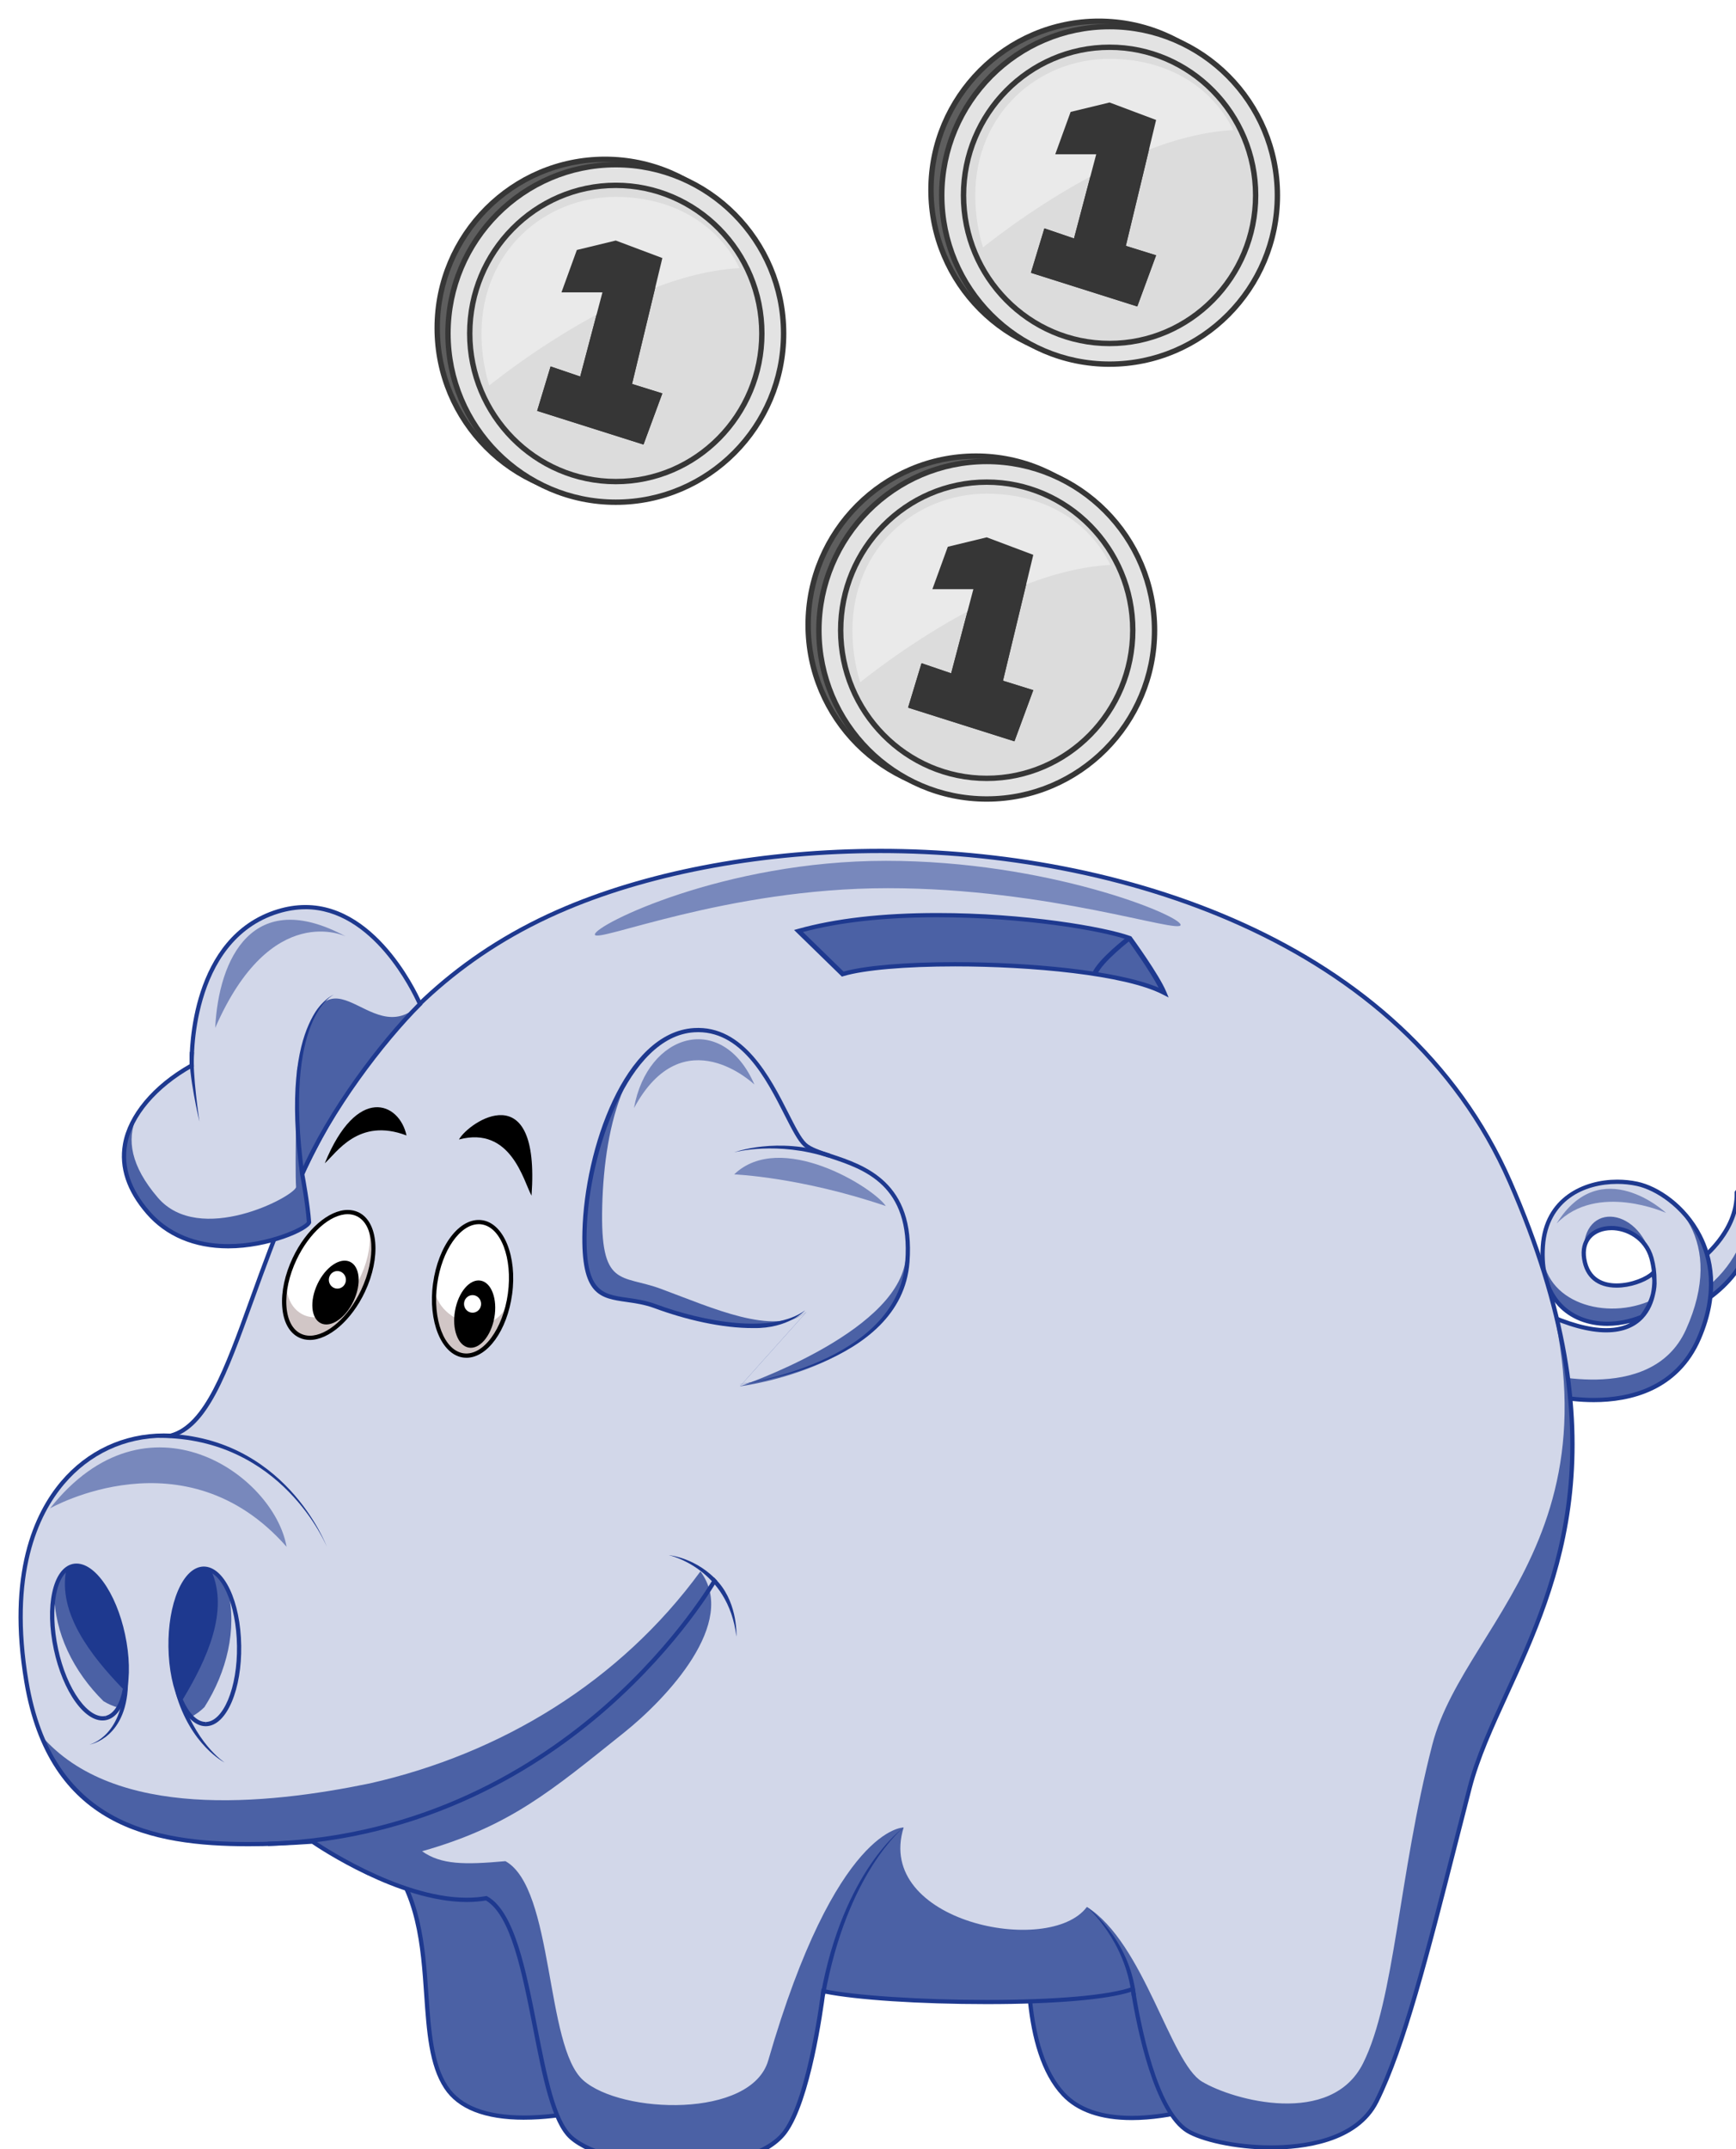
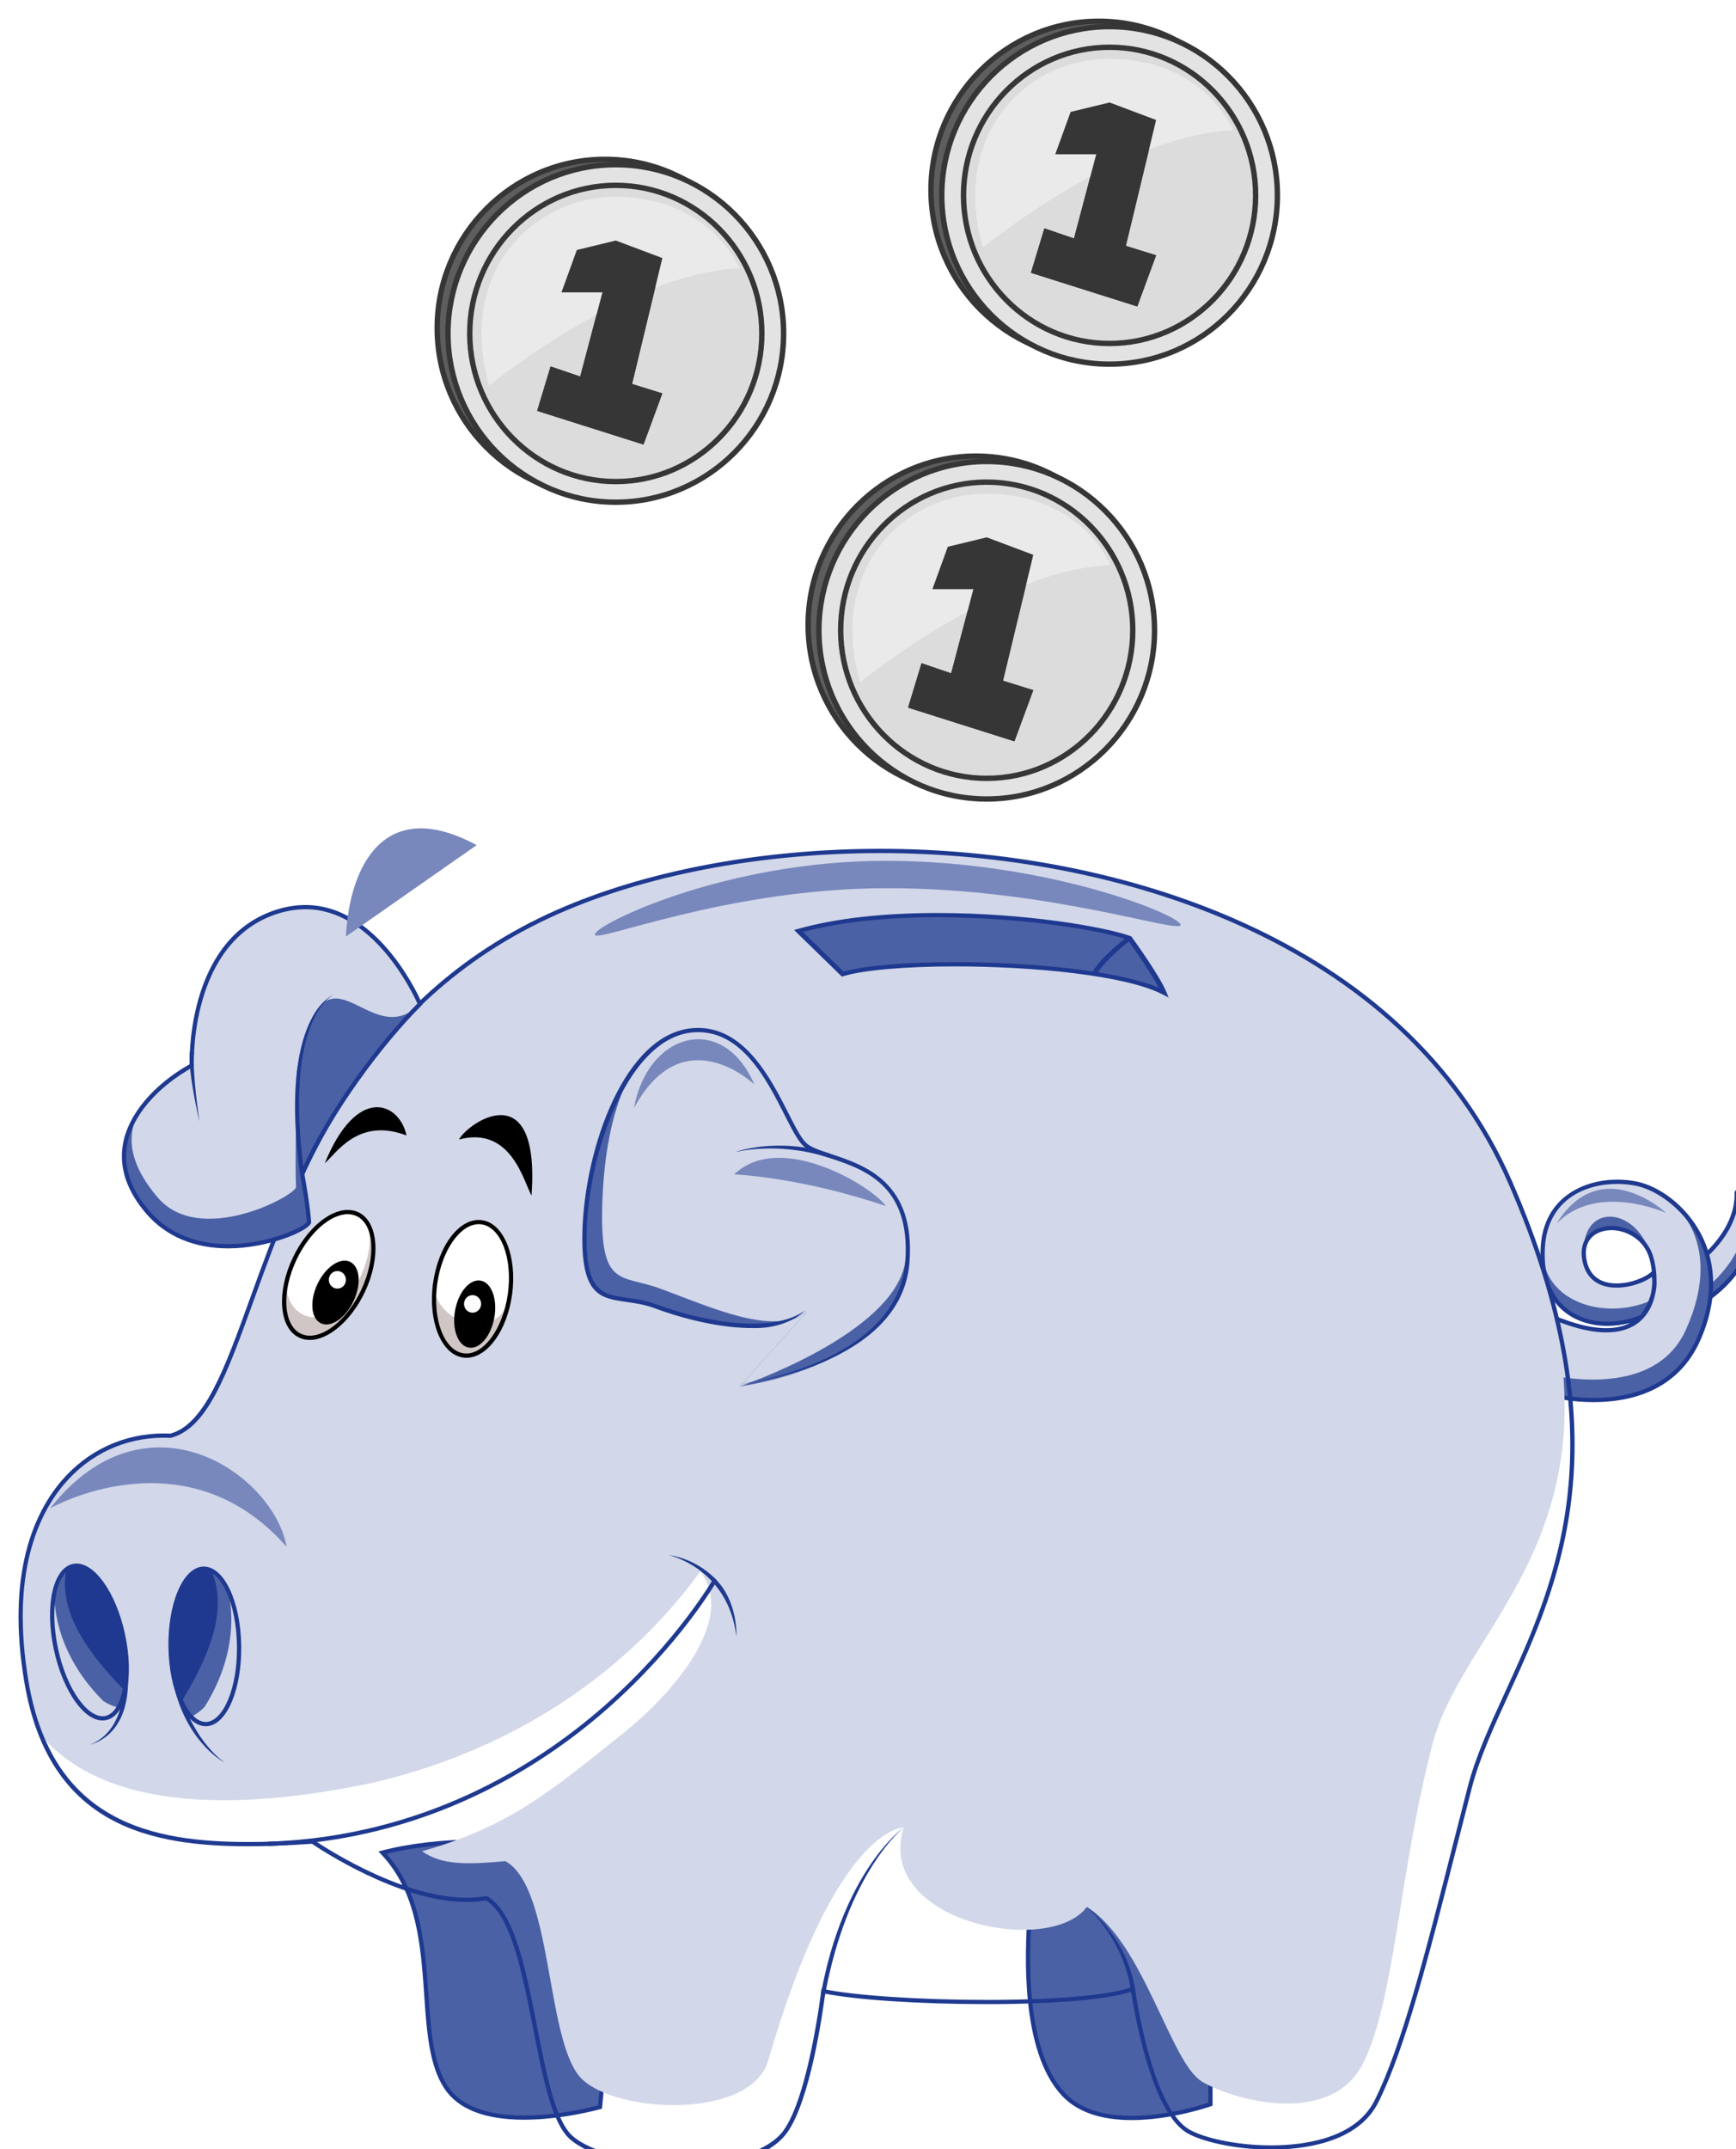
<svg xmlns="http://www.w3.org/2000/svg" id="Layer_2" viewBox="0 0 655.4 811.25">
  <defs>
    <style>.cls-1{fill:#fff;}.cls-2{fill:#4b61a5;}.cls-3{fill:#363636;}.cls-4{filter:url(#drop-shadow-1);}.cls-5{fill:#eaeaea;}.cls-6{fill:#dcdcdc;}.cls-7{fill:#1e398f;}.cls-8{fill:#d1c6c6;}.cls-9{fill:#d2d7e9;}.cls-10{fill:#7888bc;}.cls-11{fill:#5e5e5e;}.cls-12{fill:#e3e3e3;}</style>
    <filter id="drop-shadow-1" filterUnits="userSpaceOnUse">
      <feOffset dx="7" dy="7" />
      <feGaussianBlur result="blur" stdDeviation="5" />
      <feFlood flood-color="#000" flood-opacity=".5" />
      <feComposite in2="blur" operator="in" />
      <feComposite in="SourceGraphic" />
    </filter>
  </defs>
  <g class="cls-4">
    <g>
      <path class="cls-11" d="M424.81,228.84c0,35.18-28.37,63.7-63.36,63.7s-63.36-28.52-63.36-63.7,28.37-63.7,63.36-63.7,63.36,28.52,63.36,63.7Z" />
      <path class="cls-3" d="M361.45,293.56c-35.5,0-64.37-29.03-64.37-64.71s28.88-64.71,64.37-64.71,64.38,29.03,64.38,64.71-28.88,64.71-64.38,64.71Zm0-127.39c-34.38,0-62.34,28.12-62.34,62.68s27.97,62.68,62.34,62.68,62.34-28.12,62.34-62.68-27.97-62.68-62.34-62.68Z" />
      <path class="cls-12" d="M428.88,230.88c0,35.18-28.37,63.7-63.36,63.7s-63.36-28.52-63.36-63.7,28.37-63.7,63.36-63.7,63.36,28.52,63.36,63.7Z" />
      <path class="cls-3" d="M365.52,295.59c-35.49,0-64.37-29.03-64.37-64.71s28.88-64.71,64.37-64.71,64.38,29.03,64.38,64.71-28.88,64.71-64.38,64.71Zm0-127.39c-34.37,0-62.34,28.12-62.34,62.68s27.97,62.68,62.34,62.68,62.34-28.12,62.34-62.68-27.97-62.68-62.34-62.68Z" />
      <path class="cls-6" d="M420.66,230.88c0,30.88-24.69,55.9-55.14,55.9s-55.14-25.03-55.14-55.9,24.69-55.9,55.14-55.9,55.14,25.03,55.14,55.9Z" />
      <path class="cls-5" d="M417.73,230.88c0,30.88-21.76,55.9-52.21,55.9s-50.7-25.03-50.7-55.9,23.72-51.55,50.7-51.55c30.45,0,52.21,20.68,52.21,51.55Z" />
      <path class="cls-6" d="M314.82,252.88s54.42-46.08,100.15-46.76c13.91,26.93,2,62.14-24.94,74.59-29.74,13.75-57.94,4.28-75.22-27.83Z" />
      <path class="cls-3" d="M365.52,287.8c-30.96,0-56.16-25.53-56.16-56.92s25.19-56.92,56.16-56.92,56.16,25.53,56.16,56.92-25.19,56.92-56.16,56.92Zm0-111.81c-29.84,0-54.12,24.62-54.12,54.89s24.28,54.89,54.12,54.89,54.13-24.62,54.13-54.89-24.28-54.89-54.13-54.89Z" />
      <polygon class="cls-3" points="365.52 195.81 350.83 199.37 345.01 215.38 360.48 215.38 352.1 247.14 340.91 243.33 335.83 260.1 375.98 272.8 383.1 253.49 371.66 249.93 383.1 202.42 365.52 195.81" />
      <path class="cls-3" d="M380.41,213.57c-7.83,2.64-15.42,5.35-22.15,10.21l-6.17,23.36-11.18-3.81-5.08,16.77,40.15,12.71,7.11-19.31-11.43-3.56,8.75-36.36Z" />
    </g>
    <g>
      <path class="cls-11" d="M284.77,116.83c0,35.18-28.37,63.7-63.36,63.7s-63.36-28.52-63.36-63.7,28.37-63.7,63.36-63.7,63.36,28.52,63.36,63.7Z" />
      <path class="cls-3" d="M221.41,181.54c-35.5,0-64.37-29.03-64.37-64.71s28.88-64.71,64.37-64.71,64.38,29.03,64.38,64.71-28.88,64.71-64.38,64.71Zm0-127.39c-34.38,0-62.34,28.12-62.34,62.68s27.97,62.68,62.34,62.68,62.34-28.12,62.34-62.68-27.97-62.68-62.34-62.68Z" />
      <path class="cls-12" d="M288.84,118.86c0,35.18-28.37,63.7-63.36,63.7s-63.36-28.52-63.36-63.7,28.37-63.7,63.36-63.7,63.36,28.52,63.36,63.7Z" />
      <path class="cls-3" d="M225.48,183.57c-35.49,0-64.37-29.03-64.37-64.71s28.88-64.71,64.37-64.71,64.38,29.03,64.38,64.71-28.88,64.71-64.38,64.71Zm0-127.39c-34.37,0-62.34,28.12-62.34,62.68s27.97,62.68,62.34,62.68,62.34-28.12,62.34-62.68-27.97-62.68-62.34-62.68Z" />
      <path class="cls-6" d="M280.62,118.86c0,30.88-24.69,55.9-55.14,55.9s-55.14-25.03-55.14-55.9,24.69-55.9,55.14-55.9,55.14,25.03,55.14,55.9Z" />
      <path class="cls-5" d="M277.69,118.86c0,30.88-21.76,55.9-52.21,55.9s-50.7-25.03-50.7-55.9,23.72-51.55,50.7-51.55c30.45,0,52.21,20.68,52.21,51.55Z" />
      <path class="cls-6" d="M174.78,140.87s54.42-46.08,100.15-46.76c13.91,26.93,2,62.14-24.94,74.59-29.74,13.75-57.94,4.28-75.22-27.83Z" />
      <path class="cls-3" d="M225.48,175.78c-30.96,0-56.16-25.53-56.16-56.92s25.19-56.92,56.16-56.92,56.16,25.53,56.16,56.92-25.19,56.92-56.16,56.92Zm0-111.81c-29.84,0-54.12,24.62-54.12,54.89s24.28,54.89,54.12,54.89,54.13-24.62,54.13-54.89-24.28-54.89-54.13-54.89Z" />
      <polygon class="cls-3" points="225.48 83.79 210.78 87.35 204.97 103.36 220.44 103.36 212.05 135.12 200.87 131.31 195.79 148.08 235.94 160.79 243.06 141.48 231.62 137.92 243.06 90.4 225.48 83.79" />
      <path class="cls-3" d="M240.37,101.56c-7.83,2.64-15.42,5.35-22.15,10.21l-6.17,23.36-11.18-3.81-5.08,16.77,40.15,12.71,7.11-19.31-11.43-3.56,8.75-36.36Z" />
    </g>
    <g>
      <path class="cls-11" d="M471.19,64.71c0,35.18-28.37,63.7-63.36,63.7s-63.36-28.52-63.36-63.7S372.84,1.02,407.83,1.02s63.36,28.52,63.36,63.7Z" />
      <path class="cls-3" d="M407.83,129.43c-35.5,0-64.37-29.03-64.37-64.71S372.34,0,407.83,0s64.38,29.03,64.38,64.71-28.88,64.71-64.38,64.71Zm0-127.39c-34.38,0-62.34,28.12-62.34,62.68s27.97,62.68,62.34,62.68,62.34-28.12,62.34-62.68S442.21,2.03,407.83,2.03Z" />
      <path class="cls-12" d="M475.26,66.75c0,35.18-28.37,63.7-63.36,63.7s-63.36-28.52-63.36-63.7S376.91,3.05,411.9,3.05s63.36,28.52,63.36,63.7Z" />
      <path class="cls-3" d="M411.9,131.46c-35.49,0-64.37-29.03-64.37-64.71S376.4,2.03,411.9,2.03s64.38,29.03,64.38,64.71-28.88,64.71-64.38,64.71Zm0-127.39c-34.37,0-62.34,28.12-62.34,62.68s27.97,62.68,62.34,62.68,62.34-28.12,62.34-62.68-27.97-62.68-62.34-62.68Z" />
      <path class="cls-6" d="M467.04,66.75c0,30.88-24.69,55.9-55.14,55.9s-55.14-25.03-55.14-55.9,24.69-55.9,55.14-55.9,55.14,25.03,55.14,55.9Z" />
      <path class="cls-5" d="M464.11,66.75c0,30.88-21.76,55.9-52.21,55.9s-50.7-25.03-50.7-55.9,23.72-51.55,50.7-51.55c30.45,0,52.21,20.68,52.21,51.55Z" />
      <path class="cls-6" d="M361.2,88.75s54.42-46.08,100.15-46.76c13.91,26.93,2,62.14-24.94,74.59-29.74,13.75-57.94,4.28-75.22-27.83Z" />
      <path class="cls-3" d="M411.9,123.66c-30.96,0-56.16-25.53-56.16-56.92s25.19-56.92,56.16-56.92,56.16,25.53,56.16,56.92-25.19,56.92-56.16,56.92Zm0-111.81c-29.84,0-54.12,24.62-54.12,54.89s24.28,54.89,54.12,54.89,54.13-24.62,54.13-54.89-24.28-54.89-54.13-54.89Z" />
      <polygon class="cls-3" points="411.9 31.68 397.2 35.24 391.39 51.24 406.86 51.24 398.47 83.01 387.29 79.2 382.21 95.97 422.36 108.67 429.47 89.36 418.04 85.8 429.47 38.28 411.9 31.68" />
      <path class="cls-3" d="M426.79,49.44c-7.83,2.64-15.42,5.35-22.15,10.21l-6.17,23.36-11.18-3.81-5.08,16.77,40.15,12.71,7.11-19.31-11.43-3.56,8.75-36.36Z" />
    </g>
    <path class="cls-2" d="M219.55,788.29s-44.81,12.8-58.14-7.47c-13.34-20.27,0-63.48-24-88.55,26.14-6.93,75.21-6.4,82.15,10.67,6.93,17.07,0,85.35,0,85.35Z" />
    <path class="cls-7" d="M190.93,793.08c-14.88,0-25.04-3.97-30.2-11.82-5.75-8.74-6.64-21.63-7.58-35.28-1.25-18.23-2.68-38.89-16.34-53.16l-.94-.98,1.31-.35c10.06-2.67,23.23-4.2,36.13-4.2,25.51,0,43.06,5.74,46.96,15.34,6.93,17.06,.34,82.93,.05,85.73l-.05,.54-.52,.15c-.14,.04-14.24,4.02-28.83,4.02Zm-52.03-100.36c13.2,14.62,14.61,35.07,15.85,53.16,.92,13.43,1.8,26.12,7.32,34.51,4.84,7.36,14.55,11.09,28.86,11.09,12.79,0,25.21-3.11,27.87-3.81,.63-6.5,6.46-68.53,0-84.42-3.65-8.98-20.65-14.34-45.48-14.34-12.22,0-24.67,1.39-34.42,3.81Z" />
    <path class="cls-2" d="M449.98,787.22s-38.94,13.87-55.47-3.73c-16.54-17.6-13.33-58.14-12.8-68.28,.53-10.14,68.28-3.73,68.28-3.73v75.75Z" />
    <path class="cls-7" d="M420.31,793.21c-11.79,0-20.66-3.09-26.38-9.18-15.97-17.01-13.82-54.78-13.11-67.2l.09-1.67c.15-2.79,3.33-6.49,29.23-6.49,18.57,0,39.71,1.98,39.92,2l.72,.07v77.04l-.53,.19c-.15,.05-14.88,5.24-29.94,5.24Zm-10.17-82.93c-24.71,0-27.55,3.48-27.63,4.97l-.09,1.68c-.7,12.25-2.82,49.51,12.68,66.01,5.41,5.75,13.89,8.67,25.22,8.67,13.18,0,26.13-4.05,28.88-4.97v-74.44c-3.87-.35-22.49-1.93-39.04-1.93Z" />
    <path class="cls-2" d="M634.48,468.9s14.6-10.6,14.2-25.8c2.6-5,17.2,21.2-12.4,41.21-2.4-4.2-1.8-15.4-1.8-15.4Z" />
    <path class="cls-9" d="M634.48,468.9s14.6-10.6,14.2-25.8c2.6-5,11.34,18.21-12.86,37.14-2.4-4.2-1.34-11.34-1.34-11.34Z" />
    <path class="cls-7" d="M636.01,485.45l-.43-.75c-2.49-4.35-1.93-15.37-1.9-15.84l.02-.38,.31-.22c.14-.1,14.26-10.54,13.87-25.14v-.21l.09-.18c.48-.92,1.2-1.05,1.59-1.05,1.7,0,3.62,2.53,4.78,6.3,3.08,10.05,.07,25.04-17.61,36.99l-.72,.48Zm-.75-16.14c-.07,1.82-.28,9.86,1.33,13.8,16.28-11.36,19.08-25.31,16.21-34.67-1.05-3.44-2.65-5.17-3.25-5.17-.03,0-.05,.02-.08,.05,.23,14.25-12.03,24.31-14.22,25.99Z" />
    <path class="cls-2" d="M575.47,518.91s44.27,13.2,58.94-20.8c14.67-34-9.33-55.27-23.33-58.28-14-3-34.14,2.16-35.61,23.56-1.82,26.53,19.5,33.86,37.3,26.66,4.44-5.74,5.7-12.35,4.3-16.55-4.2,4.4-23.6,10-26-5.4-2.4-15.4,21.2-15.4,25.4-.2,4.2,15.2-2.2,38.81-41.01,20.6-12.8,5.4,0,30.4,0,30.4Z" />
    <path class="cls-9" d="M572.05,510.58s44.23,13.53,57.43-15.67c15.26-33.75-4.4-52.07-18.4-55.08-14-3-34.19,2.15-35.61,23.56-1.33,20.18,21.96,28.12,39.77,20.91,2.34-3.49,3.24-6.6,1.84-10.8-4.2,4.4-24.3,10.09-26-5.4-2.4-21.87,20.54-20.4,25.4-.2,3.69,15.33-2.2,38.81-41.01,20.6-12.8,5.4-3.42,22.08-3.42,22.08Z" />
    <path class="cls-7" d="M594.68,522.23h0c-10.74,0-19.35-2.53-19.43-2.56l-.33-.1-.16-.3c-.34-.67-8.35-16.49-4.93-25.87,.97-2.66,2.76-4.56,5.34-5.64l.33-.14,.32,.15c9.23,4.33,17.16,6.53,23.57,6.53h0c3.79,0,6.74-.77,9.05-1.98-2.88,.75-5.81,1.13-8.64,1.13-7.46,0-14.03-2.64-18.5-7.43-4.98-5.33-7.27-13.18-6.62-22.69,1.27-18.52,16.35-25.09,28.87-25.09,2.63,0,5.22,.27,7.7,.8,7.72,1.65,18.17,8.49,24.12,20.02,4.16,8.07,7.5,21.45-.22,39.36-8.49,19.68-26.69,23.81-40.47,23.81Zm-18.65-4c1.66,.45,9.32,2.4,18.65,2.4,13.3,0,30.86-3.96,39-22.84,7.48-17.33,4.27-30.23,.27-37.99-5.68-11.01-15.92-17.66-23.03-19.18-2.37-.51-4.85-.77-7.37-.77-12.4,0-26.08,6.2-27.27,23.6-.62,9.06,1.52,16.49,6.19,21.49,4.17,4.46,10.33,6.92,17.33,6.92,4.1,0,8.41-.85,12.48-2.47h0c1.91-2.52,3.3-5.34,4.01-8.16,.32-1.55,.5-3.23,.51-4.97-.03-.44-.09-.88-.17-1.31-2.79,2.1-8.13,4.07-13.31,4.07-7.32,0-11.95-3.84-13.03-10.8-.55-3.53,.17-6.58,2.09-8.82,2-2.34,5.28-3.68,8.99-3.68,6.06,0,13.62,3.74,15.89,11.96,.77,2.78,1.16,5.74,1.14,8.58,.11,1.64-.08,3.46-.56,5.35-1.12,5.32-5.01,14.29-18.46,14.29h0c-6.56,0-14.61-2.2-23.91-6.52-2,.93-3.35,2.43-4.13,4.57-2.93,8.05,3.6,22.03,4.7,24.28Zm25.33-60.91c-3.24,0-6.07,1.14-7.77,3.12-1.6,1.87-2.2,4.48-1.72,7.53,1.22,7.81,6.9,9.45,11.45,9.45,5.81,0,11.39-2.6,13.19-4.48l.11-.12c-.18-1.6-.48-3.19-.9-4.72-2.05-7.41-8.87-10.79-14.35-10.79Z" />
-     <path class="cls-2" d="M111,688.1s37.61,26.32,65.61,21.38c18.4,10.26,17.6,77.47,32,90.28,14.4,12.8,67.2,16.37,80.76-2.07,9.66-13.14,14.46-53.14,14.46-53.14,22.4,4.8,96.82,6.4,116.82-.8,2.4,15.2,8.8,46.41,20.8,53.61,12,7.2,59.21,12.8,71.21-11.2,12-24,22.4-68.81,35.21-118.42,12.8-49.61,70.41-102.42,15.2-228.69-56.37-128.93-251.24-147.37-356.06-103.37-121.11,50.85-112.82,189.63-149.62,199.23-32.81-1.6-65.32,27.81-54.41,92.81,10.14,60.37,56.81,63.93,108.02,60.37Z" />
    <path class="cls-9" d="M563.07,439.05c-56.37-128.93-251.24-147.37-356.06-103.37-121.11,50.85-112.82,189.63-149.62,199.23-32.81-1.6-65.32,27.81-54.41,92.81,1.29,7.67,3.17,14.42,5.58,20.36,27.57,31.96,84.91,26.14,124.05,18.05,49.61-11.2,94.42-38.41,124.82-80.01,14.4,19.2-12.8,48.01-28.8,60.81-27.62,22.1-43.08,35.39-76.28,44.81,7.2,5.07,15.87,5.15,31.47,3.74,18.4,10.26,14.94,69.88,29.34,82.68,14.4,12.8,63.52,14.51,69.88-7.47,25.6-88.55,51.12-87.92,51.12-87.92-11.11,35.64,55.03,48.98,69.18,29.98,21.59,13.66,31.46,58.74,43.46,65.94,12,7.2,48.81,17.07,60.81-6.93,12-24,13.34-70.66,26.14-120.26,12.8-49.61,84.55-86.17,29.34-212.44Z" />
    <path class="cls-10" d="M438.72,342.09c0,3.62-49.5-13.85-110.57-13.85s-110.57,21.09-110.57,17.47,48.81-27.8,109.88-27.8,111.26,20.57,111.26,24.18Z" />
    <path class="cls-7" d="M250.51,811.25c-18.05,0-35.1-4.38-42.43-10.89-6.83-6.07-10.23-23.43-13.83-41.81-4.11-20.96-8.35-42.64-17.8-48.23-2.29,.38-4.72,.58-7.24,.58-25.51,0-55.49-19.97-58.44-21.98-9.3,.64-16.91,.94-23.93,.94-36.71,0-75.48-7.37-84.66-62-6.87-40.94,3.73-63.77,13.84-75.71,9.88-11.67,23.66-18.1,38.83-18.1,.81,0,1.63,.02,2.45,.06,12.88-3.47,20.41-24.27,29.93-50.59,17.72-48.97,41.99-116.05,119.47-148.58,33.11-13.9,75.28-21.56,118.75-21.56,88.73,0,197.95,32.93,238.35,125.34,42.74,97.76,18.32,151.13-1.3,194.01-5.63,12.31-10.95,23.93-13.86,35.2-1.87,7.24-3.68,14.37-5.46,21.35-10.47,41.13-19.51,76.64-29.8,97.22-7.76,15.52-28.69,17.84-40.47,17.84-14.01,0-26.64-3.18-31.86-6.31-12.32-7.39-18.72-38.96-21.03-53.23-9.18,2.95-28.91,4.64-54.5,4.64s-49.28-1.61-60.99-3.95c-.78,6.06-5.5,40.42-14.5,52.66-6.11,8.31-20.51,13.08-39.51,13.08Zm-73.76-102.6l.25,.14c10.26,5.72,14.62,27.95,18.83,49.45,3.55,18.11,6.9,35.21,13.32,40.92,6.95,6.17,23.96,10.49,41.36,10.49s32.49-4.65,38.22-12.43c9.42-12.82,14.26-52.37,14.31-52.76l.1-.87,.86,.18c11.23,2.41,36.53,4.09,61.51,4.09,26.29,0,46.29-1.77,54.87-4.86l.91-.33,.15,.96c2.14,13.55,8.41,45.84,20.42,53.05,5.04,3.02,17.32,6.08,31.04,6.08,11.41,0,31.66-2.2,39.04-16.96,10.21-20.42,19.24-55.87,29.68-96.9,1.78-6.98,3.6-14.12,5.46-21.36,2.94-11.4,8.29-23.09,13.95-35.46,19.49-42.59,43.75-95.6,1.29-192.71-40.1-91.71-148.66-124.38-236.89-124.38-43.26,0-85.21,7.61-118.13,21.43-76.83,32.26-100.96,98.95-118.59,147.65-10.09,27.89-17.38,48.03-31.15,51.62l-.12,.03h-.12c-.83-.05-1.67-.07-2.49-.07-14.68,0-28.04,6.23-37.6,17.53-9.89,11.69-20.25,34.08-13.48,74.41,8.97,53.46,47.03,60.66,83.08,60.66,7.05,0,14.71-.3,24.09-.96l.28-.02,.23,.16c.31,.22,31.54,21.85,57.76,21.85,2.53,0,4.97-.2,7.25-.61l.28-.05Z" />
-     <path class="cls-7" d="M116.39,576.82c-.16-.41-16.95-41.11-63.27-41.11h-.02v-1.6h.02c47.44,0,63.27,42.71,63.27,42.71Z" />
    <path class="cls-7" d="M94.19,689.75l-.05-1.6c58.96-1.98,101.61-28.99,127.01-51.29,27.54-24.19,41.31-48.22,41.44-48.46l1.13,1.23c-.14,.24-13.75,24.03-41.48,48.39-25.6,22.49-68.6,49.72-128.06,51.73Z" />
    <path class="cls-7" d="M271.03,610.76c-3.09-25.76-25.28-30.74-25.51-30.78,0,0,10.67,.96,18.76,10.28,7.41,8.54,6.74,20.5,6.74,20.5Z" />
    <path class="cls-7" d="M83.27,614.22c.23,16.2-5.38,29.42-12.52,29.52-7.15,.1-13.13-12.95-13.36-29.15-.23-16.2,5.38-29.42,12.52-29.52,7.15-.1,13.13,12.95,13.36,29.15Z" />
    <path class="cls-2" d="M72.71,585.73c6.95,15.28-1.78,33.83-10.52,48.4-.23,.35-.5,.68-.78,.99,2.42,5.37,5.73,8.68,9.34,8.62,7.15-.1,12.75-13.32,12.52-29.52-.2-14.03-4.72-25.68-10.57-28.49Z" />
    <path class="cls-9" d="M79.1,593.35c3.43,14.64-.45,30.68-8.91,43.98-1.41,1.41-3.09,2.67-4.97,3.68,1.69,1.75,3.56,2.75,5.53,2.72,7.15-.1,12.75-13.32,12.52-29.52-.12-8.19-1.71-15.57-4.17-20.86Z" />
    <path class="cls-7" d="M70.67,644.55c-7.65,0-13.84-13.15-14.08-29.94-.11-7.94,1.15-15.44,3.56-21.12,2.5-5.89,5.96-9.16,9.75-9.21,7.75,0,13.93,13.15,14.17,29.94,.11,7.95-1.15,15.45-3.56,21.12-2.5,5.88-5.96,9.16-9.75,9.21h-.09Zm-.67-58.67c-3.15,.04-6.17,3.04-8.38,8.23-2.32,5.47-3.54,12.75-3.43,20.47,.22,15.38,5.93,28.36,12.48,28.36v.8l.07-.8c3.08-.04,6.1-3.04,8.3-8.23,2.32-5.48,3.54-12.75,3.43-20.47-.22-15.64-5.82-28.36-12.48-28.36Z" />
    <path class="cls-7" d="M14.13,615.48c3.4,15.84,11.83,27.47,18.81,25.97,6.99-1.5,9.9-15.56,6.5-31.4-3.4-15.84-11.82-27.47-18.81-25.97-6.99,1.5-9.9,15.56-6.5,31.4Z" />
    <path class="cls-2" d="M18.05,585.35c-3.36,16.45,9.31,32.57,21.08,44.81,.31,.29,.64,.55,.98,.79-1.16,5.77-3.65,9.74-7.17,10.5-6.99,1.5-15.41-10.13-18.81-25.97-2.95-13.72-1.15-26.09,3.92-30.13Z" />
    <path class="cls-9" d="M13.52,594.21c-.07,15.04,7.3,29.8,18.53,40.87,1.69,1.06,3.61,1.91,5.67,2.47-1.26,2.09-2.86,3.48-4.78,3.89-6.99,1.5-15.41-10.13-18.81-25.97-1.72-8.01-1.82-15.55-.6-21.26Z" />
    <path class="cls-7" d="M33.11,642.23c-3.71,.8-7.82-1.61-11.57-6.79-3.62-4.99-6.53-12.02-8.2-19.79-3.52-16.42-.44-30.62,7.11-32.35,3.71-.8,7.82,1.61,11.57,6.79,3.62,4.99,6.53,12.02,8.19,19.79,3.53,16.42,.44,30.62-7.02,32.33l-.09,.02Zm-18.2-26.92c1.62,7.56,4.44,14.37,7.93,19.19,3.31,4.56,6.93,6.81,9.94,6.17l.25,.76-.18-.78c6.38-1.46,9.04-15.4,5.81-30.43-1.62-7.56-4.44-14.37-7.93-19.19-3.31-4.56-6.93-6.81-10-6.15-6.49,1.49-9.1,15.14-5.81,30.43Z" />
    <path class="cls-7" d="M59.29,631.85l1.54-.43c5.45,19.34,16.87,26.77,16.99,26.84,0,0-12.9-6.43-18.53-26.4Z" />
    <path class="cls-7" d="M26.78,651.49c.54-.14,13.18-3.64,12.96-24.56l1.6-.02c.23,22.24-14.56,24.58-14.56,24.58Z" />
    <path class="cls-2" d="M151.54,371.98s-18.94-45.63-53.62-34.96c-34.67,10.67-32.54,58.14-32.54,58.14-18.14,10.14-37.34,31.47-16.54,55.48,20.8,24,59.74,7.47,60.81,3.73-.53-7.47-2.59-18.21-2.59-18.21,10.86-25,31.4-51.13,44.47-64.18Z" />
    <path class="cls-9" d="M151.54,371.98s-18.94-45.63-53.62-34.96c-34.67,10.67-32.54,58.14-32.54,58.14-18.14,10.14-33.47,25.75-12.8,49.87,15.73,18.36,51.13-.2,52.2-3.93-.53-7.47,.37-44.18,.37-44.18,10.45-55.37,26.64-5.22,46.39-24.94Z" />
    <path class="cls-7" d="M79.16,464.19h0c-12.83,0-23.52-4.51-30.91-13.04-7.42-8.57-10.39-17.44-8.83-26.36,1.93-11.02,11.32-22.25,25.16-30.1-.09-5.14,.18-48.31,33.12-58.45,3.56-1.1,7.13-1.65,10.6-1.65,28.27,0,43.84,36.7,43.99,37.07l.21,.5-.38,.38c-14.01,13.98-33.79,39.85-44.2,63.71,.31,1.65,2.07,11.26,2.56,18.06v.14l-.03,.13c-.88,3.08-16.25,9.61-31.27,9.61Zm29.14-128c-3.31,0-6.72,.53-10.13,1.58-33.69,10.37-32,56.87-31.98,57.34l.02,.49-.43,.24c-13.65,7.63-22.91,18.55-24.78,29.22-1.48,8.43,1.37,16.85,8.46,25.04,8.94,10.32,21.09,12.48,29.7,12.48,15.08,0,28.64-6.46,29.69-8.36-.54-7.33-2.54-17.83-2.56-17.93l-.05-.24,.1-.23c10.38-23.9,30.12-49.83,44.25-64.04-1.93-4.31-16.84-35.6-42.3-35.6Z" />
    <path class="cls-7" d="M64.65,390.03l1.59,.14c-.71,7.86,2.04,26.02,2.07,26.2,0,0-4.39-18.29-3.66-26.34Z" />
    <path class="cls-7" d="M106.28,436.26c-8.18-60.54,12.75-67.83,12.75-67.83h0c-.19,.08-19.15,8.57-11.16,67.62l-1.59,.21Z" />
    <path class="cls-2" d="M272.36,516.24s60.28-7.47,63.21-46.94c2.93-39.47-31.2-37.34-38.67-44.27-7.47-6.93-16.54-44.81-41.87-43.21-25.34,1.6-40.54,44.81-41.34,76.01-.8,31.21,11.51,22.56,26.63,28.15,19.47,7.2,44.59,11.32,57.12,2.25" />
    <path class="cls-9" d="M272.36,516.24s58.11-19.61,62.41-47c6.14-39.1-30.41-37.28-37.87-44.21-7.47-6.93-16.54-44.81-41.87-43.21-25.34,1.6-33.87,35.18-34.67,66.39-.8,31.21,7.03,25.66,22.14,31.25,19.47,7.2,42.41,17.84,54.94,8.77" />
    <path class="cls-7" d="M272.26,515.45c.6-.07,59.66-7.84,62.51-46.21,2.16-29.01-15.59-34.88-28.55-39.17-4.23-1.4-7.88-2.61-9.87-4.45-2.19-2.04-4.37-6.33-7.14-11.77-6.93-13.65-16.43-32.33-34.14-31.22-24.93,1.57-39.83,45.48-40.59,75.23-.58,22.72,5.75,23.62,15.33,24.98,3.25,.46,6.93,.98,10.78,2.4,18.2,6.73,43.89,11.39,56.37,2.36,0,0-6.33,6.92-19.53,6.67-11.97,.07-25.75-3.22-37.4-7.53-3.68-1.36-7.28-1.87-10.45-2.32-10.06-1.43-17.32-2.46-16.7-26.6,.8-31.13,15.87-75.14,42.09-76.79,18.76-1.18,28.94,18.84,35.67,32.1,2.58,5.09,4.81,9.48,6.8,11.32,1.73,1.61,5.23,2.77,9.28,4.11,12.7,4.2,31.9,10.56,29.65,40.81-2.95,39.67-64.11,46.09-64.11,46.09Z" />
    <path class="cls-7" d="M305.84,429.95c-19.42-6.36-35.51-2.06-35.67-2.01,0,0,16.29-6.02,36.17,.49l-.5,1.52Z" />
    <g>
      <path class="cls-8" d="M185.54,481.41c-1.9,13.88-9.78,24.26-17.58,23.19-7.81-1.07-12.59-13.19-10.69-27.07,1.9-13.88,9.78-24.26,17.58-23.19,7.81,1.07,12.59,13.19,10.69,27.07Z" />
      <path class="cls-1" d="M185.54,481.41c-3.43,20.31-30.18,10-28.27-3.88,1.9-13.88,9.78-24.26,17.58-23.19,7.81,1.07,13.02,13.26,10.69,27.07Z" />
      <path d="M169.07,505.47c-.41,0-.81-.03-1.22-.08-8.23-1.13-13.33-13.68-11.37-27.97,1.97-14.36,10.11-25.03,18.49-23.87,8.23,1.13,13.33,13.68,11.37,27.97-1.87,13.66-9.3,23.96-17.26,23.96Zm4.67-50.41c-7.05,0-13.94,9.92-15.68,22.57-1.84,13.42,2.65,25.16,10,26.17,7.39,1.01,14.86-9.25,16.68-22.51,1.84-13.42-2.65-25.16-10-26.17-.33-.05-.67-.07-1-.07Z" />
    </g>
    <g>
      <path class="cls-8" d="M130.03,480.32c-5.99,12.66-16.62,20.2-23.75,16.83-7.12-3.37-8.04-16.37-2.05-29.03,5.99-12.66,16.62-20.2,23.75-16.83,7.12,3.37,8.04,16.37,2.05,29.03Z" />
      <path class="cls-1" d="M125.67,480.86c-13.64,19.93-31.74,4.29-21.43-12.75,7.25-11.99,16.62-20.2,23.75-16.83,7.12,3.37,5.6,18.02-2.31,29.57Z" />
      <path d="M109.97,498.75c-1.44,0-2.8-.3-4.03-.88-3.72-1.76-5.99-5.91-6.4-11.7-.4-5.62,1.01-12.15,3.97-18.4,5.04-10.65,13.58-18.09,20.78-18.09,1.44,0,2.8,.3,4.03,.88,7.51,3.55,8.6,17.05,2.43,30.1-5.04,10.65-13.58,18.09-20.78,18.09Zm14.32-47.46c-6.6,0-14.55,7.06-19.33,17.17-2.84,6-4.2,12.25-3.82,17.6,.37,5.18,2.31,8.86,5.49,10.36,1.02,.48,2.15,.73,3.35,.73,6.6,0,14.55-7.06,19.33-17.17,5.79-12.24,5.04-24.79-1.67-27.96-1.02-.48-2.15-.73-3.35-.73Z" />
    </g>
    <path d="M126.47,484.08c-3.03,6.41-8.54,10.17-12.3,8.39-3.76-1.78-4.35-8.42-1.32-14.83,3.03-6.41,8.54-10.16,12.3-8.38,3.76,1.78,4.35,8.42,1.32,14.83Z" />
    <path d="M179.63,490.33c-1.25,6.98-5.58,12.05-9.67,11.31-4.1-.73-6.4-6.98-5.16-13.97,1.25-6.98,5.58-12.05,9.67-11.31,4.09,.73,6.4,6.98,5.16,13.96Z" />
    <path d="M193.67,444.29c-3-5.4-7.71-26.42-27.4-21.2,3.78-6.72,30.75-24.84,27.4,21.2Z" />
    <path d="M115.61,432.08c4.5-4,12.79-17.39,30.86-10.51-2.67-12.5-18.7-19.35-30.86,10.51Z" />
    <path class="cls-2" d="M294.47,344.4l16.69,16.27c21.25-6.4,98.28-4.8,121.19,6.93-2.66-6.4-12.95-20.54-12.95-20.54-16.27-5.87-82.18-14.67-124.93-2.67Z" />
    <path class="cls-7" d="M434.18,369.49l-2.37-1.21c-14.19-7.27-49.5-10.52-78.2-10.52-18.75,0-34.49,1.37-42.1,3.66l-.67,.2-18.05-17.6,1.35-.38c14.24-4,31.98-6.03,52.72-6.03,33.27,0,63.2,5.2,72.95,8.72l.29,.1,.16,.22c.42,.58,10.38,14.28,13.04,20.69l.89,2.14Zm-80.57-13.34c27.47,0,61.01,2.99,76.82,9.64-3.26-6.3-10.55-16.47-11.73-18.1-9.89-3.46-39.19-8.48-71.84-8.48-19.86,0-36.91,1.87-50.71,5.57l15.33,14.94c8.13-2.27,23.4-3.57,42.13-3.57Z" />
    <path class="cls-7" d="M407.21,360.85l-1.89-.51c2.19-5.27,12.94-13.51,13.39-13.86l1.37,1.16c-.11,.08-10.85,8.31-12.88,13.2Z" />
    <path class="cls-7" d="M304.4,746.37l-1.57-.28c8.54-47.29,31.32-63.31,31.32-63.31-.21,.16-21.33,16.98-29.75,63.6Z" />
    <path class="cls-7" d="M420.26,746.32c-2.33-20.94-16.78-33.44-16.93-33.56,0,0,16.12,11.79,18.52,33.39l-1.59,.18Z" />
    <path class="cls-1" d="M123.6,476.06c0,1.84-1.45,3.32-3.23,3.32s-3.23-1.49-3.23-3.32,1.45-3.32,3.23-3.32,3.23,1.49,3.23,3.32Z" />
    <path class="cls-1" d="M174.64,485.15c0,1.84-1.45,3.32-3.23,3.32s-3.23-1.49-3.23-3.32,1.45-3.32,3.23-3.32,3.23,1.49,3.23,3.32Z" />
    <path class="cls-10" d="M11.89,562.32s50.96-29.12,89.3,14.5c-4.75-27.21-52.65-60.89-89.3-14.5Z" />
-     <path class="cls-10" d="M123.6,346.48s-28.22-14.01-49.35,34.49c1.27-26.18,14.21-53.47,49.35-34.49Z" />
+     <path class="cls-10" d="M123.6,346.48c1.27-26.18,14.21-53.47,49.35-34.49Z" />
    <path class="cls-10" d="M277.82,402.35s-26.8-25.68-45.47,8.9c5.07-28.44,33.41-36.64,45.47-8.9Z" />
    <path class="cls-10" d="M270.17,436.26s24.83,.95,57.26,11.95c-4.8-7.11-39.71-28.76-57.26-11.95Z" />
    <path class="cls-10" d="M622.01,450.81s-26.01-11.76-41.34,4c16.8-26.94,41.34-4,41.34-4Z" />
  </g>
</svg>